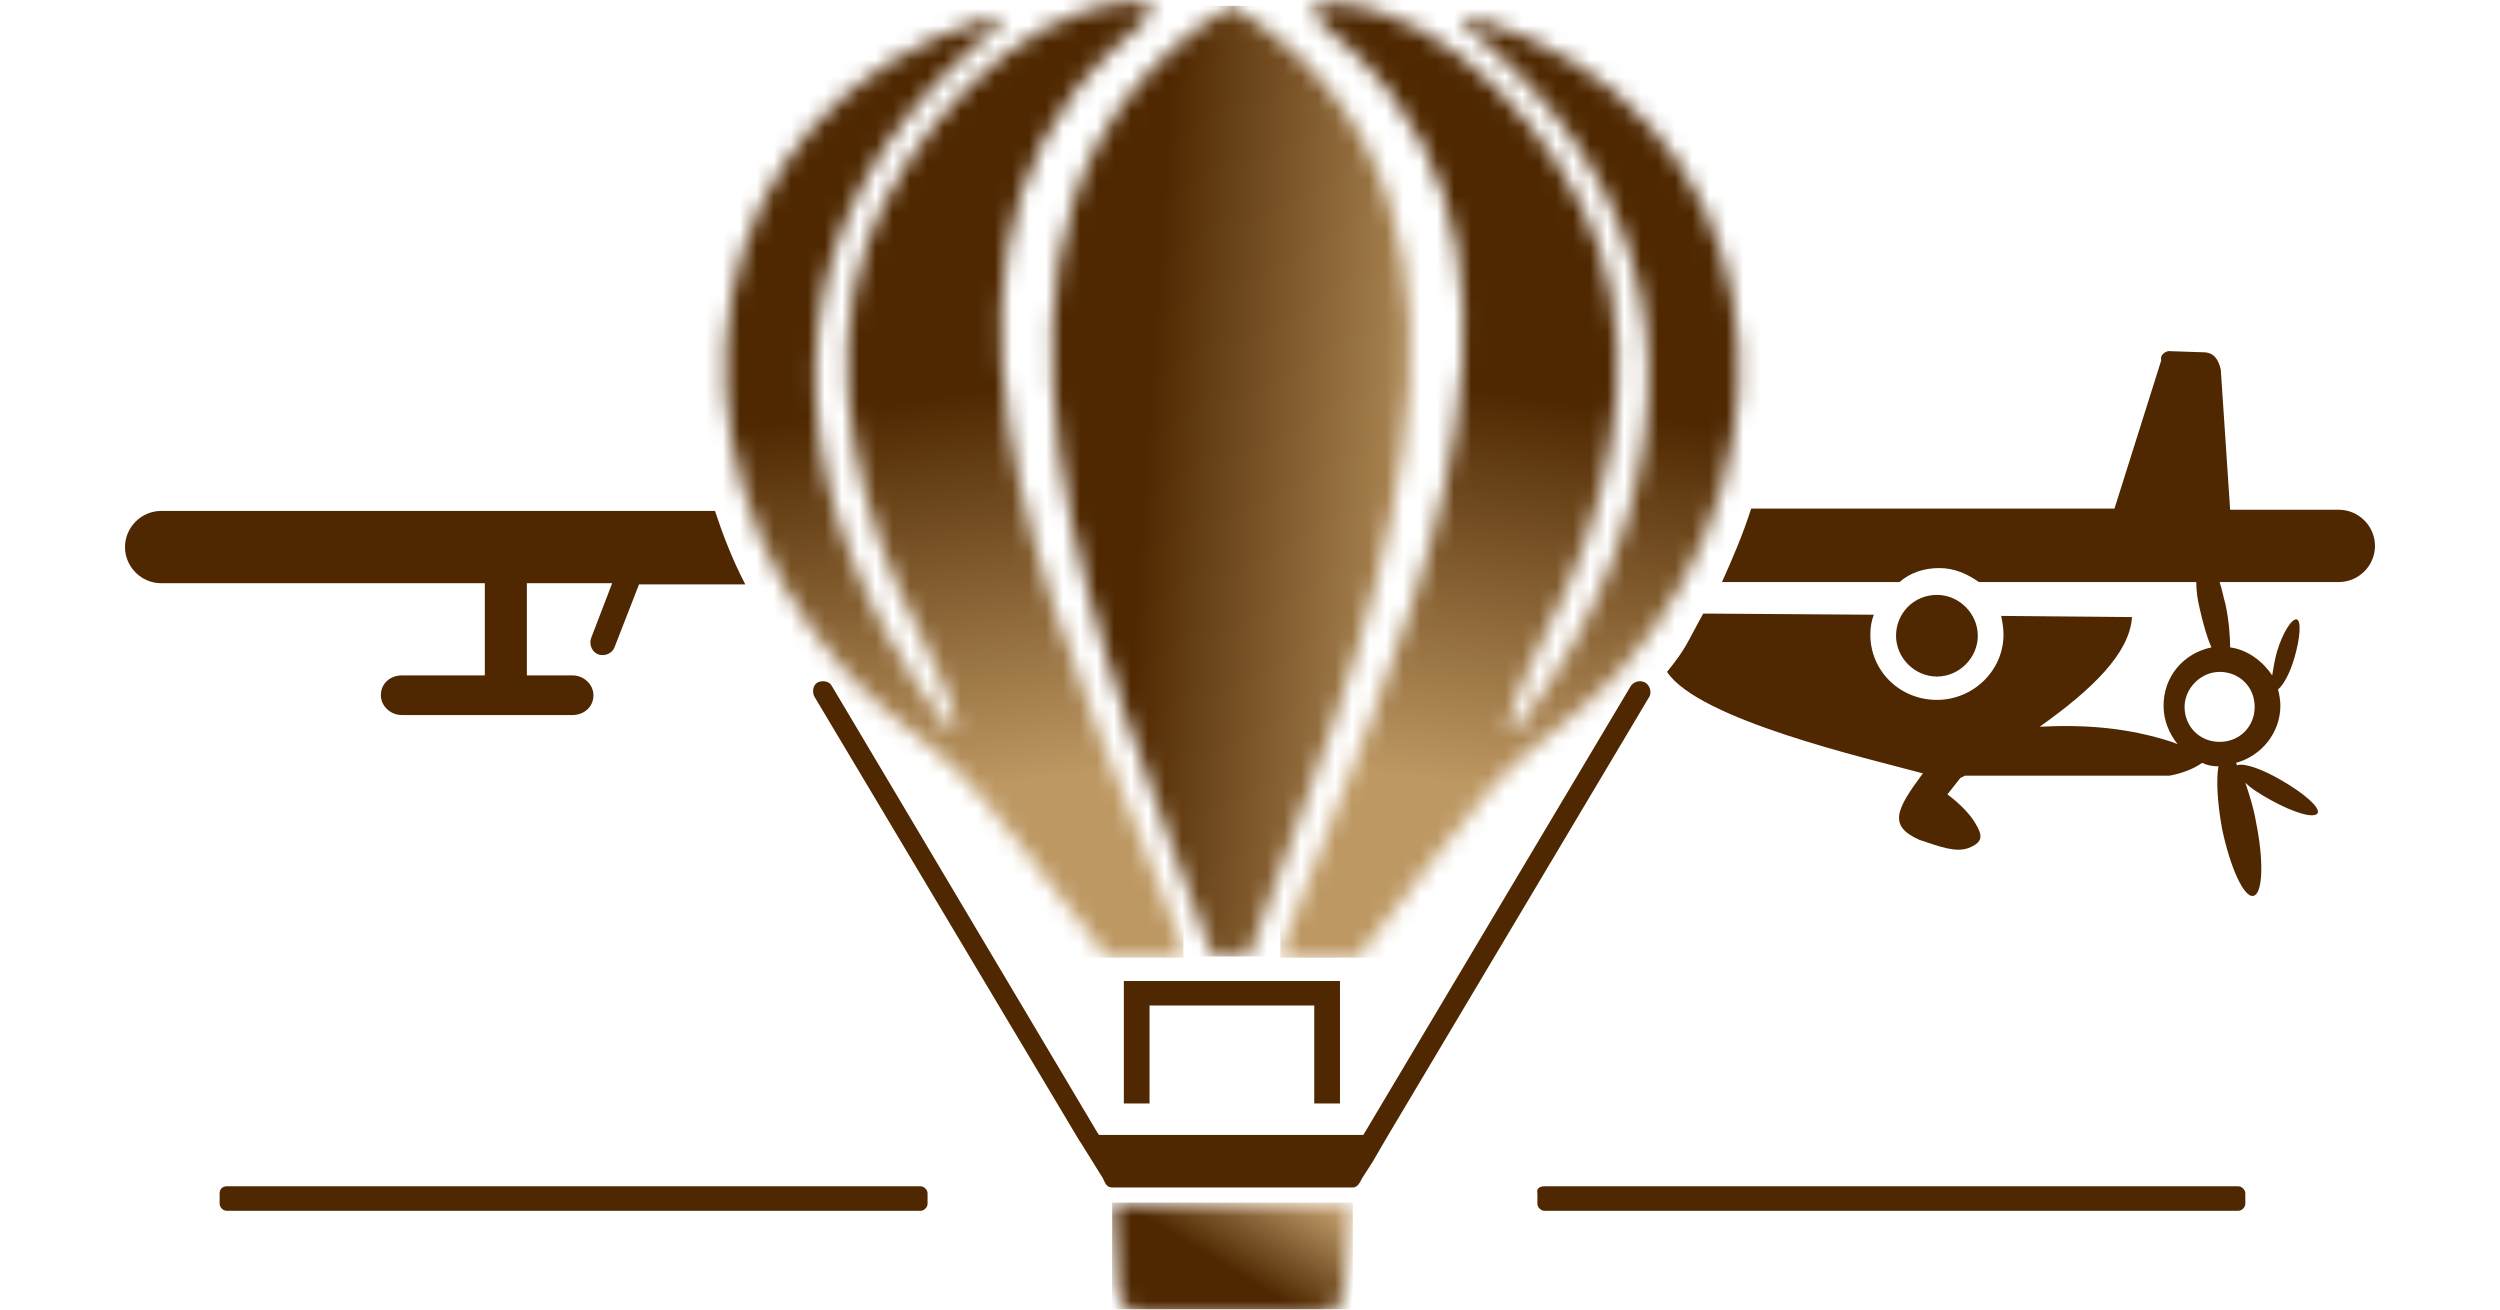
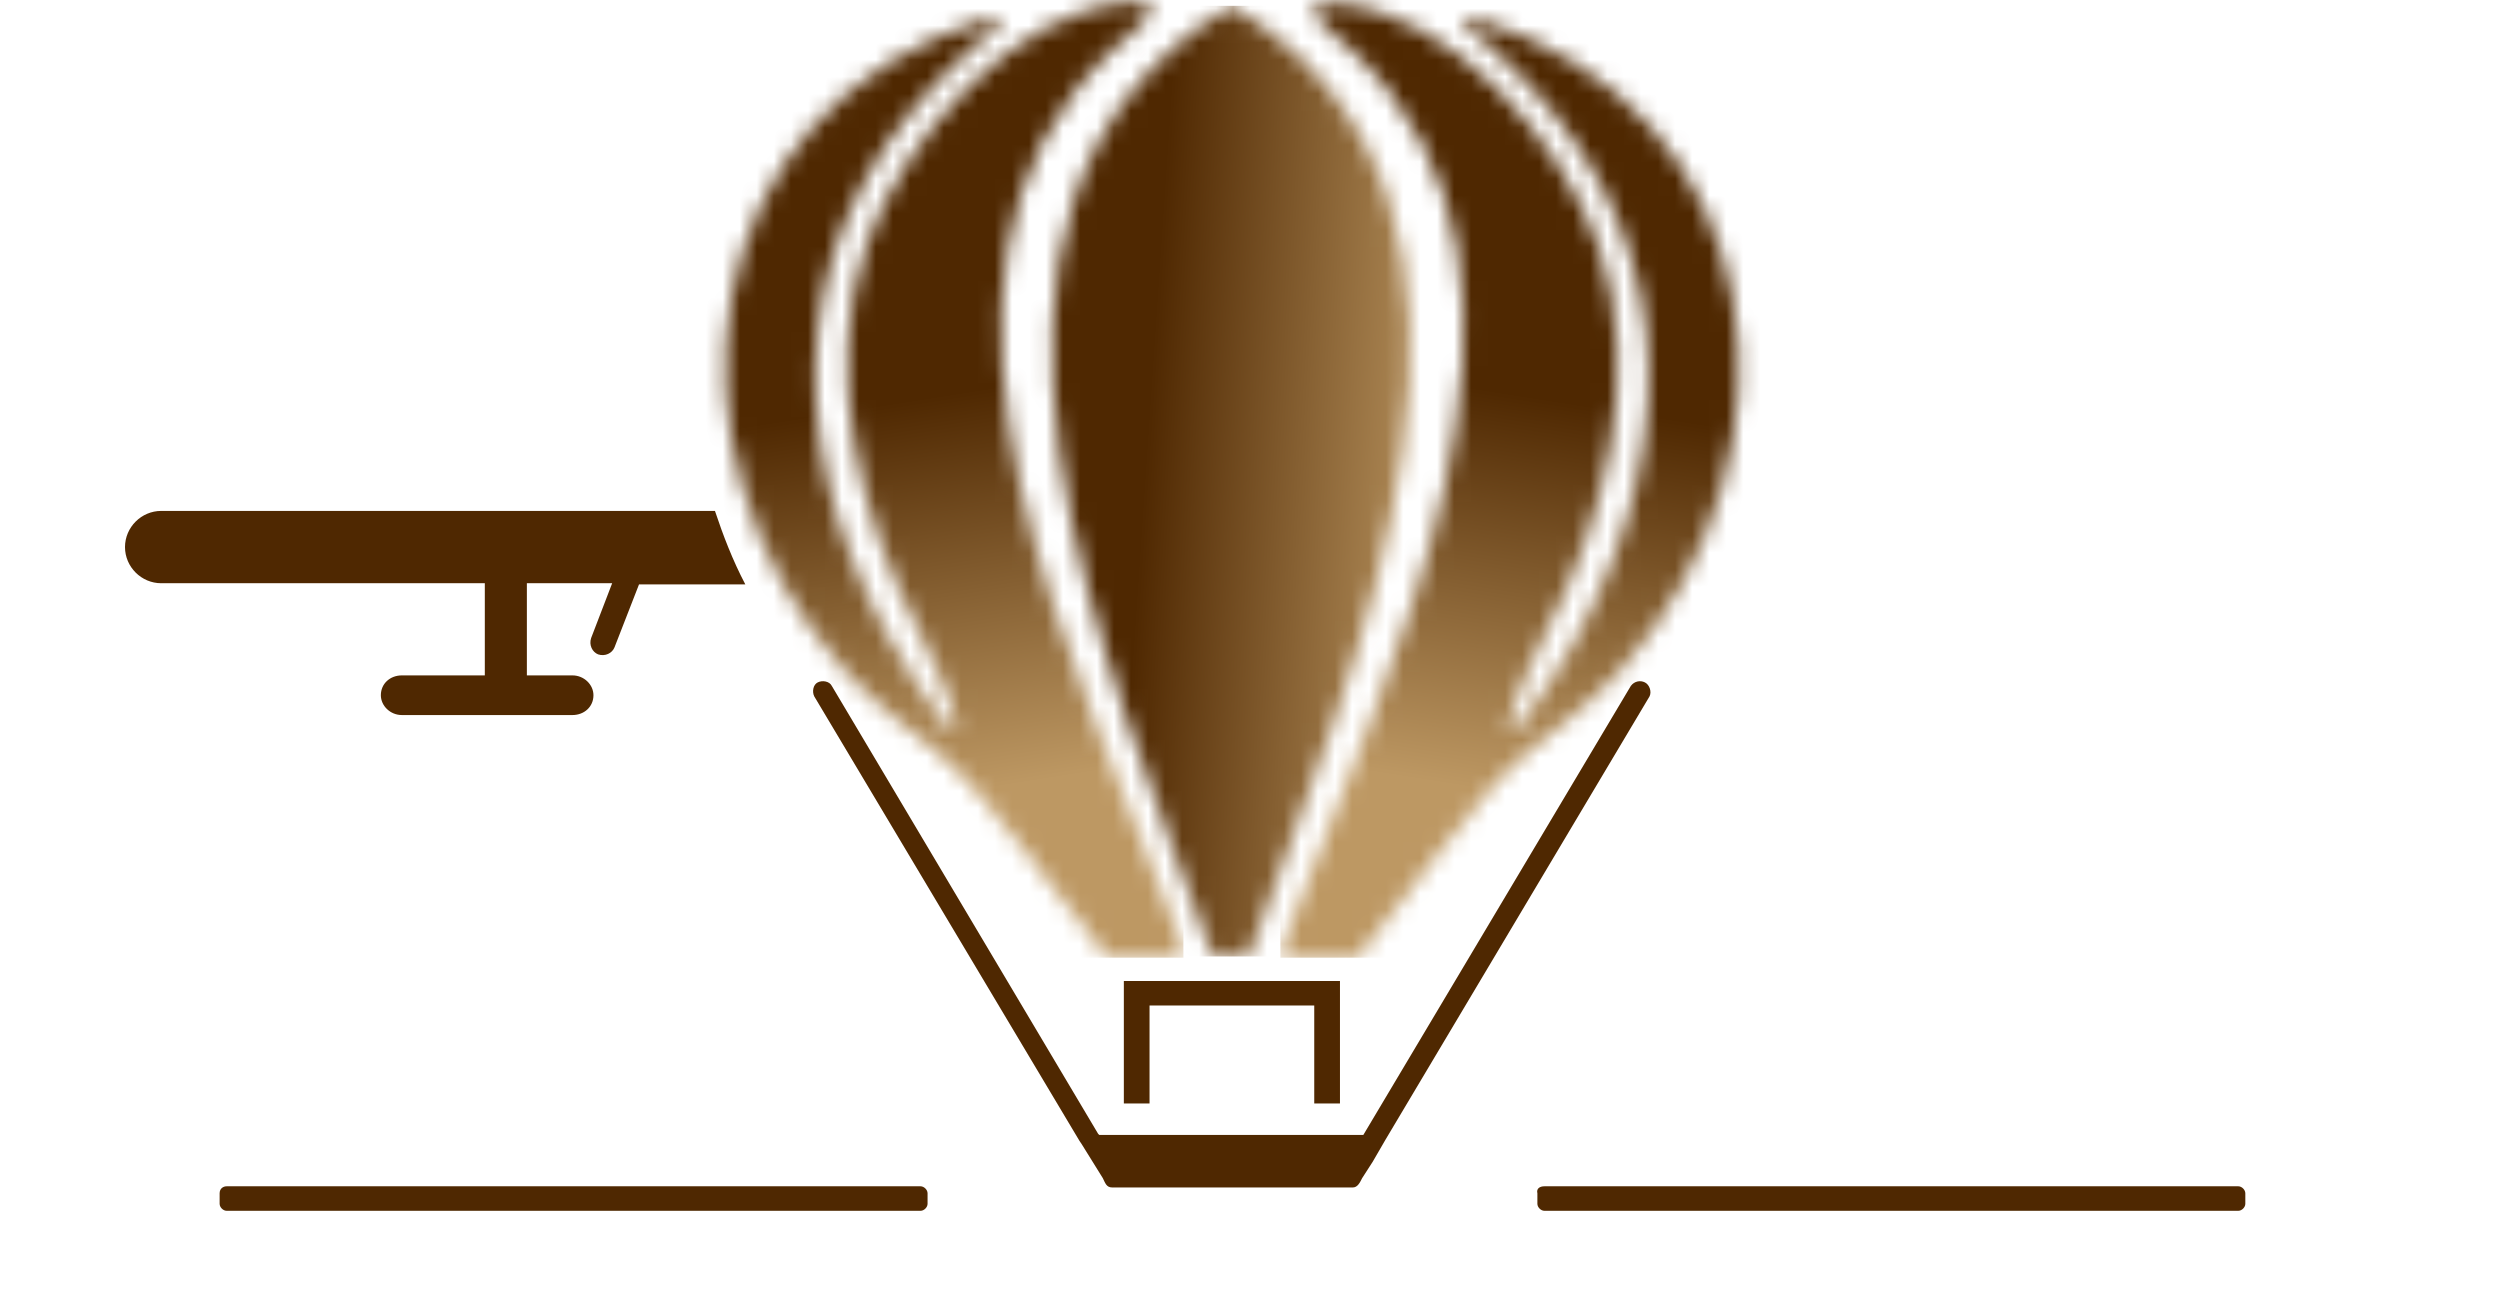
<svg xmlns="http://www.w3.org/2000/svg" width="147" height="77" viewBox="0 0 147 77" fill="none">
  <g clip-path="url(#clip0_73_953)">
    <path fill-rule="evenodd" clip-rule="evenodd" d="M30.98 34.294V39.713H33.659C34.346 39.713 34.895 40.261 34.895 40.879C34.895 41.564 34.346 42.045 33.659 42.045H23.63C22.943 42.045 22.394 41.496 22.394 40.879C22.394 40.193 22.943 39.713 23.63 39.713H28.507V34.294H9.48C8.312 34.294 7.35 33.334 7.35 32.168C7.35 31.002 8.312 30.042 9.48 30.042H42.039C42.52 31.482 43.07 32.922 43.825 34.363H37.574L36.132 38.066C35.995 38.409 35.582 38.615 35.17 38.478C34.827 38.341 34.621 37.929 34.758 37.518L35.995 34.294H30.98Z" fill="#4F2801" />
-     <path fill-rule="evenodd" clip-rule="evenodd" d="M130.514 39.507C131.682 39.507 132.575 40.398 132.575 41.564C132.575 42.73 131.682 43.622 130.514 43.622C129.346 43.622 128.453 42.73 128.453 41.564C128.453 40.467 129.415 39.507 130.514 39.507ZM113.891 34.98C115.196 34.98 116.295 36.077 116.295 37.38C116.295 38.684 115.196 39.781 113.891 39.781C112.586 39.781 111.487 38.684 111.487 37.38C111.487 36.077 112.517 34.98 113.891 34.98ZM127.492 20.645L129.552 20.714C130.171 20.714 130.445 21.125 130.583 21.742L131.132 29.973H137.521C138.688 29.973 139.65 30.933 139.65 32.099C139.65 33.265 138.688 34.225 137.521 34.225H130.514C130.651 34.637 130.72 35.048 130.858 35.529C131.064 36.489 131.132 37.449 131.132 38.066C132.163 38.204 133.056 38.889 133.605 39.712C133.674 39.301 133.743 38.821 133.88 38.341C134.223 37.175 134.773 36.352 135.048 36.42C135.322 36.489 135.254 37.518 134.91 38.684C134.636 39.644 134.223 40.33 133.949 40.536C134.017 40.81 134.086 41.153 134.086 41.496C134.086 43.073 132.987 44.445 131.476 44.857L131.544 44.994C131.957 44.857 132.987 45.2 134.155 45.886C135.46 46.64 136.422 47.463 136.284 47.806C136.078 48.149 134.91 47.806 133.536 47.051C132.918 46.709 132.369 46.366 132.025 46.023C132.231 46.64 132.506 47.463 132.644 48.286C133.124 50.618 133.056 52.538 132.506 52.676C131.957 52.813 131.132 51.03 130.651 48.698C130.377 47.189 130.308 45.817 130.445 45.062C130.102 45.062 129.758 44.994 129.484 44.857C129.003 45.2 128.316 45.474 127.56 45.611H115.539L115.265 45.748L114.509 46.709C115.333 47.326 115.883 47.943 116.158 48.423C116.57 49.109 116.638 49.521 115.745 49.864C114.99 50.138 114.097 49.795 112.86 49.383C111.006 48.56 111.487 47.6 113.066 45.474C109.769 44.582 99.878 42.319 98.023 39.507C99.191 38.066 99.191 37.792 100.152 36.077L110.181 36.146C110.044 36.489 109.975 36.9 109.975 37.312C109.975 39.438 111.693 41.153 113.891 41.153C116.02 41.153 117.806 39.438 117.806 37.312C117.806 36.9 117.737 36.557 117.669 36.215L125.362 36.283C125.225 38.409 123.027 40.536 119.936 42.73C122.683 42.593 125.156 42.799 127.698 43.622L128.041 43.759C127.56 43.142 127.217 42.388 127.217 41.496C127.217 39.781 128.385 38.409 130.033 38.066C129.758 37.449 129.552 36.695 129.346 35.803C129.209 35.254 129.14 34.706 129.14 34.225H116.364C115.677 33.745 114.921 33.402 114.028 33.402C113.135 33.402 112.311 33.677 111.693 34.225H101.251C101.87 32.854 102.488 31.413 102.969 29.904H124.332L127.079 21.194C127.011 20.919 127.217 20.714 127.492 20.645Z" fill="#4F2801" />
    <path fill-rule="evenodd" clip-rule="evenodd" d="M13.326 69.754H54.129C54.335 69.754 54.541 69.96 54.541 70.166V70.783C54.541 70.989 54.335 71.195 54.129 71.195H13.326C13.12 71.195 12.914 70.989 12.914 70.783V70.166C12.914 69.891 13.12 69.754 13.326 69.754Z" fill="#4F2801" />
    <path fill-rule="evenodd" clip-rule="evenodd" d="M66.082 57.683H67.593H77.278H78.79V59.123V64.884H77.278V59.123H67.593V64.884H66.082V59.123V57.683Z" fill="#4F2801" />
    <mask id="mask0_73_953" style="mask-type:luminance" maskUnits="userSpaceOnUse" x="65" y="70" width="15" height="8">
-       <path d="M65.394 70.714H79.545L79.064 75.79C78.996 76.613 78.377 77.367 77.484 77.367H67.318C66.494 77.367 65.807 76.681 65.738 75.79L65.394 70.714Z" fill="white" />
-     </mask>
+       </mask>
    <g mask="url(#mask0_73_953)">
      <path d="M79.545 70.714H65.394V77.367H79.545V70.714Z" fill="url(#paint0_linear_73_953)" />
    </g>
    <path fill-rule="evenodd" clip-rule="evenodd" d="M96.718 40.124C96.443 39.987 96.1 40.055 95.894 40.33L80.163 66.736H64.639L64.57 66.668L48.909 40.33C48.771 40.055 48.359 39.987 48.084 40.124C47.81 40.261 47.741 40.673 47.878 40.947L63.471 67.079L63.609 67.285L64.845 69.274C64.983 69.548 65.051 69.823 65.395 69.823H79.545C79.82 69.823 79.957 69.548 80.095 69.274L80.713 68.314L81.468 67.011L96.993 40.947C97.13 40.673 96.993 40.261 96.718 40.124Z" fill="#4F2801" />
    <mask id="mask1_73_953" style="mask-type:luminance" maskUnits="userSpaceOnUse" x="61" y="0" width="22" height="57">
      <path d="M72.401 0.343C92.047 12.209 79.27 39.987 73.431 56.242H71.302C65.532 39.987 52.755 12.277 72.401 0.343Z" fill="white" />
    </mask>
    <g mask="url(#mask1_73_953)">
      <path d="M92.115 0.343H52.755V56.242H92.115V0.343Z" fill="url(#paint1_linear_73_953)" />
    </g>
    <mask id="mask2_73_953" style="mask-type:luminance" maskUnits="userSpaceOnUse" x="42" y="0" width="28" height="57">
      <path d="M65.12 56.311C62.372 53.087 58.182 46.777 55.091 44.239C53.648 43.005 51.656 41.633 49.664 39.438C38.193 26.544 40.665 6.242 58.113 1.097C60.174 0.48 57.22 2.744 56.877 3.086C46.229 12.757 45.611 25.378 52.274 37.518C53.03 38.889 54.61 41.427 55.572 42.593C55.984 43.073 56.258 43.211 56.19 42.593C55.984 41.153 54.747 38.547 54.06 37.175C50.557 30.453 48.359 21.742 50.969 14.335C53.099 8.299 59.556 0.549 66.425 0.137C69.447 -0.069 66.15 2.195 65.463 2.881C51.106 16.461 63.883 40.124 69.31 55.008C69.447 55.282 69.585 55.762 69.653 56.311H65.12Z" fill="white" />
    </mask>
    <g mask="url(#mask2_73_953)">
      <path d="M69.584 0H38.192V56.311H69.584V0Z" fill="url(#paint2_linear_73_953)" />
    </g>
    <mask id="mask3_73_953" style="mask-type:luminance" maskUnits="userSpaceOnUse" x="75" y="0" width="28" height="57">
      <path d="M79.82 56.311C82.567 53.087 86.758 46.777 89.849 44.239C91.291 43.005 93.283 41.633 95.275 39.438C106.678 26.612 104.274 6.31 86.758 1.097C84.697 0.48 87.651 2.744 87.994 3.087C98.641 12.826 99.26 25.446 92.665 37.586C91.909 38.958 90.33 41.496 89.368 42.662C88.956 43.142 88.681 43.279 88.75 42.662C88.956 41.221 90.192 38.615 90.879 37.243C94.382 30.522 96.581 21.811 93.97 14.403C91.841 8.368 85.384 0.617 78.515 0.206C75.492 3.16054e-05 78.789 2.263 79.476 2.949C93.833 16.53 81.056 40.193 75.63 55.076C75.492 55.351 75.355 55.831 75.286 56.38H79.82V56.311Z" fill="white" />
    </mask>
    <g mask="url(#mask3_73_953)">
      <path d="M106.678 0H75.286V56.311H106.678V0Z" fill="url(#paint3_linear_73_953)" />
    </g>
    <path fill-rule="evenodd" clip-rule="evenodd" d="M90.81 69.754H131.613C131.819 69.754 132.025 69.96 132.025 70.166V70.783C132.025 70.989 131.819 71.195 131.613 71.195H90.81C90.604 71.195 90.398 70.989 90.398 70.783V70.166C90.329 69.891 90.535 69.754 90.81 69.754Z" fill="#4F2801" />
  </g>
  <defs>
    <linearGradient id="paint0_linear_73_953" x1="75.309" y1="69.367" x2="72.183" y2="74.529" gradientUnits="userSpaceOnUse">
      <stop stop-color="#BD9968" />
      <stop offset="1" stop-color="#4F2801" />
    </linearGradient>
    <linearGradient id="paint1_linear_73_953" x1="85.392" y1="29.207" x2="67.285" y2="27.976" gradientUnits="userSpaceOnUse">
      <stop stop-color="#BD9863" />
      <stop offset="1" stop-color="#4F2801" />
    </linearGradient>
    <linearGradient id="paint2_linear_73_953" x1="56.826" y1="46.596" x2="53.189" y2="23.569" gradientUnits="userSpaceOnUse">
      <stop stop-color="#BD9863" />
      <stop offset="1" stop-color="#4F2801" />
    </linearGradient>
    <linearGradient id="paint3_linear_73_953" x1="88.046" y1="46.596" x2="91.69" y2="23.57" gradientUnits="userSpaceOnUse">
      <stop stop-color="#BD9863" />
      <stop offset="1" stop-color="#4F2801" />
    </linearGradient>
    <clipPath id="clip0_73_953">
      <rect width="147" height="77" fill="white" />
    </clipPath>
  </defs>
</svg>